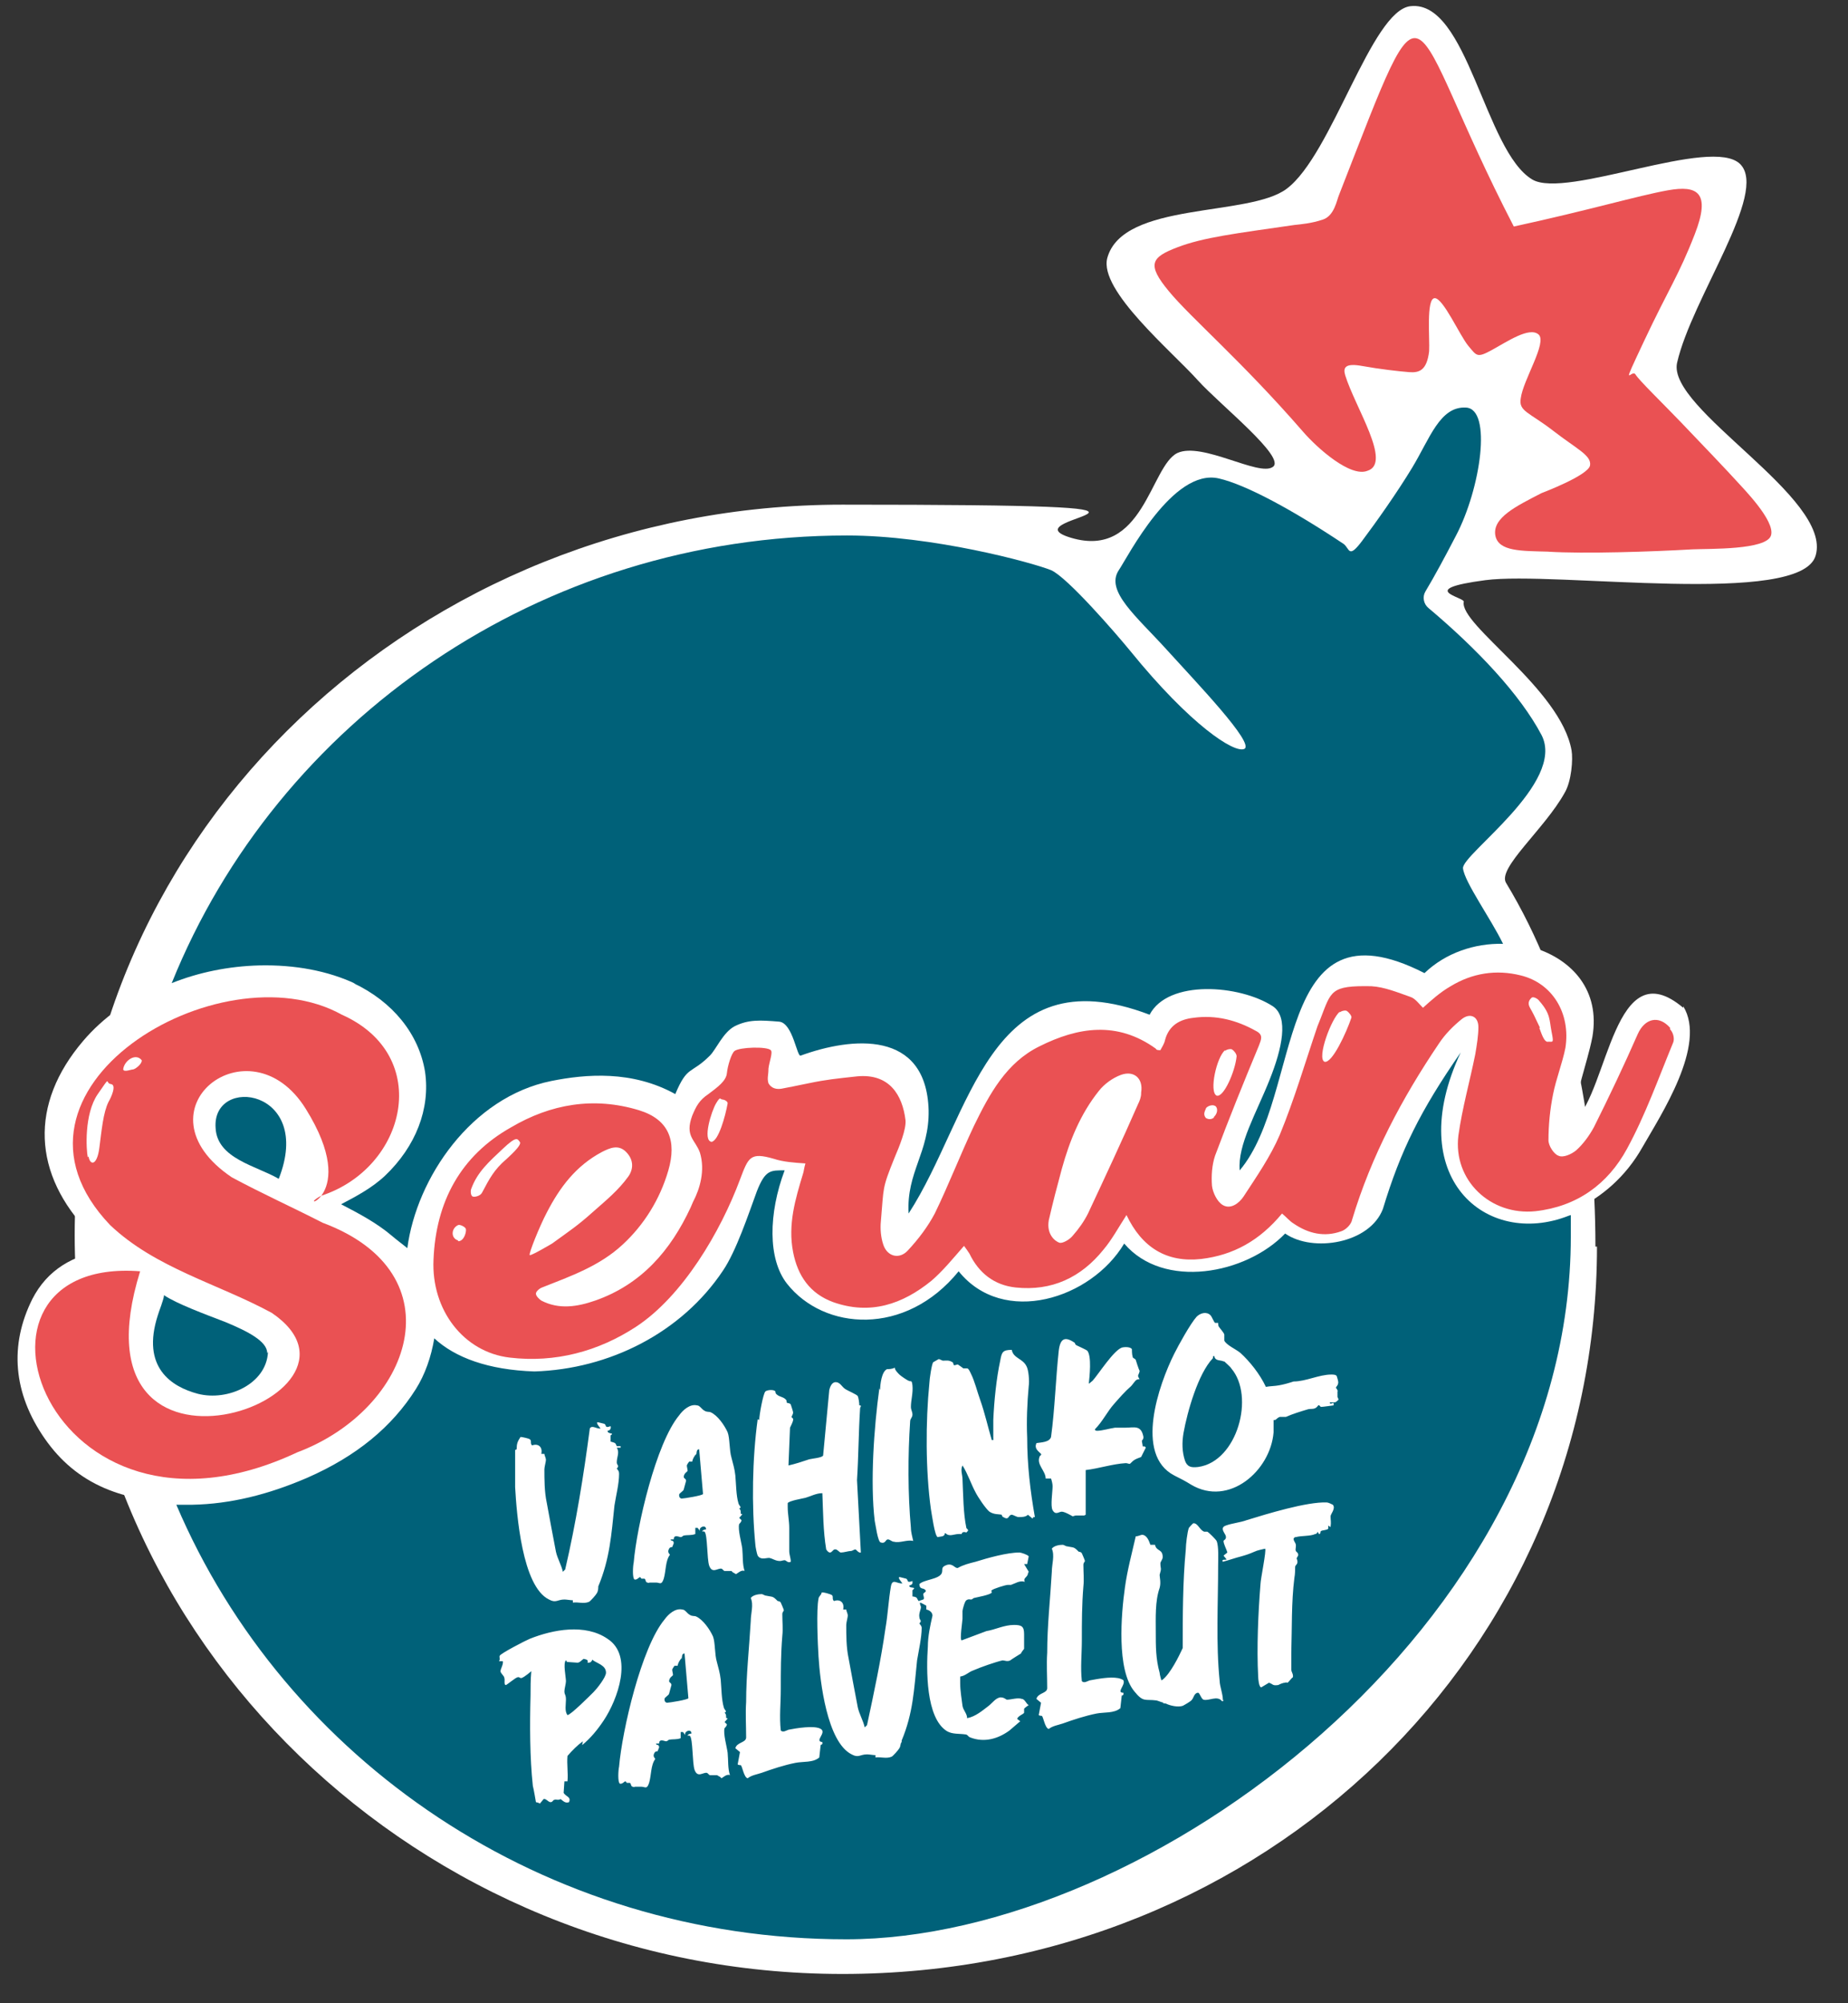
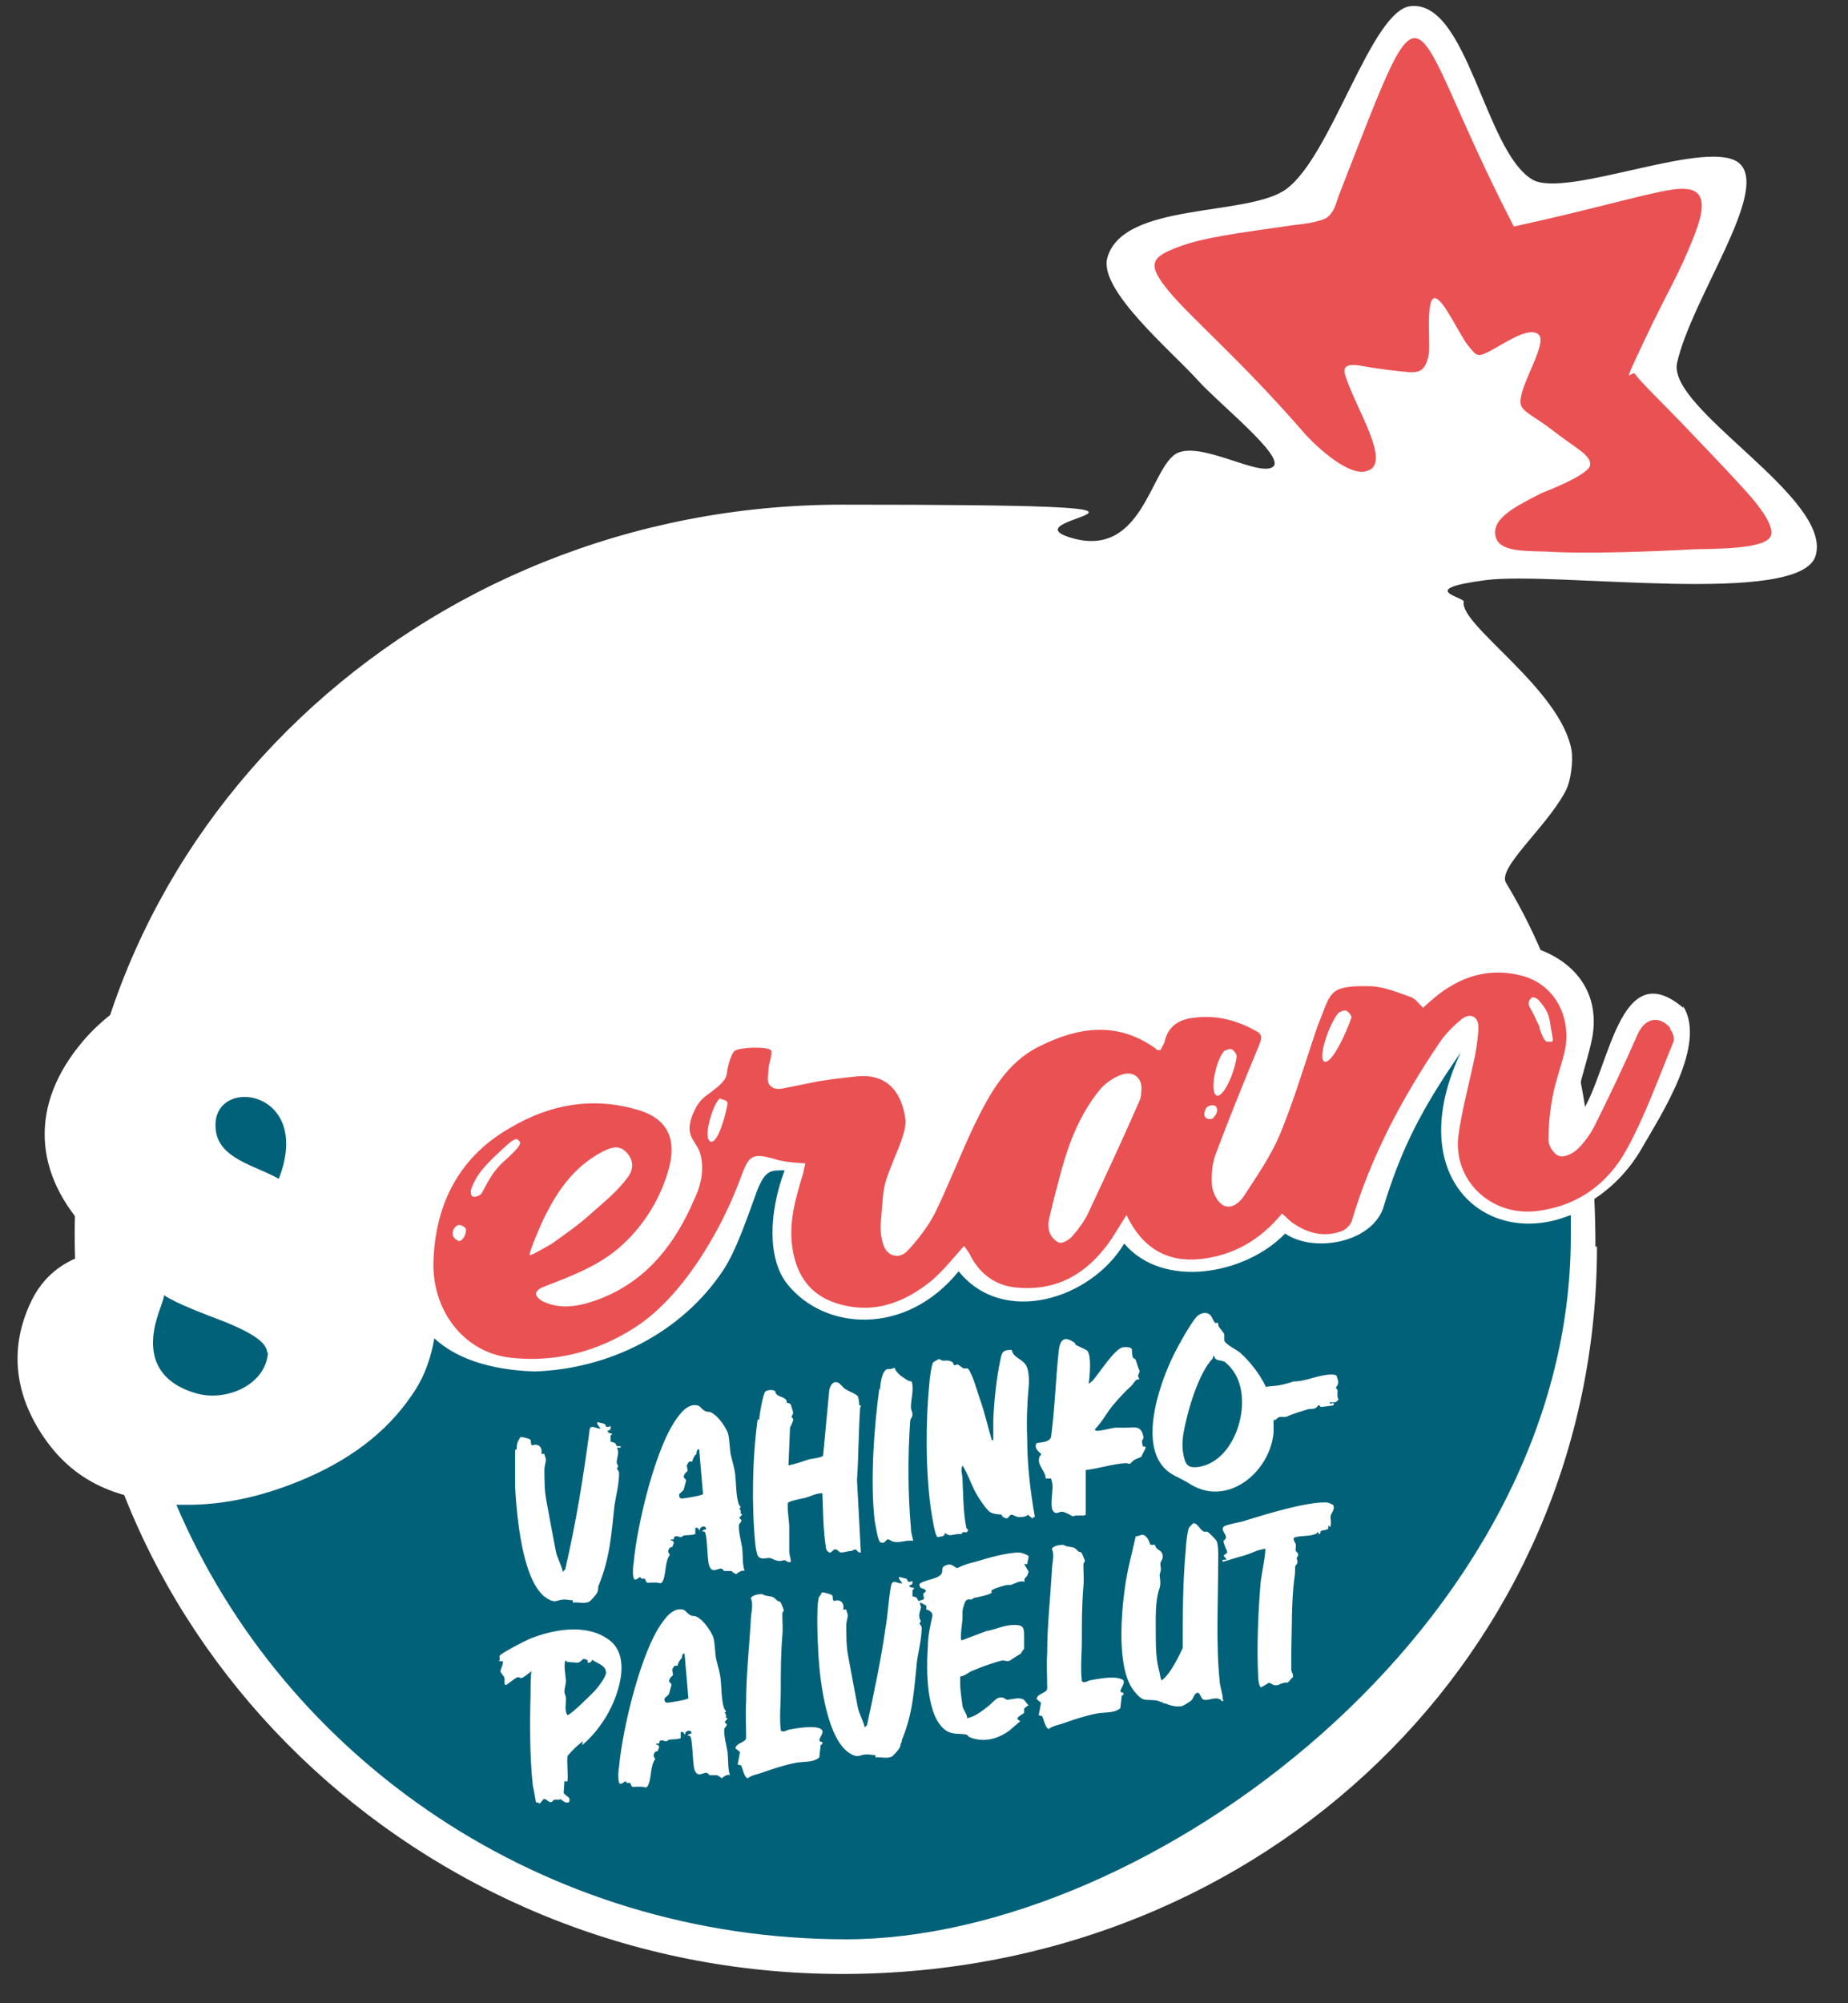
<svg xmlns="http://www.w3.org/2000/svg" id="Layer_1" version="1.1" viewBox="0 0 240 260">
  <rect x="0" y="0" width="240" height="260" fill="#333333" stroke="none" />
  <defs>
    <style>
      .st0 {
        fill: #ea5153;
      }

      .st1 {
        fill: #fff;
      }

      .st2 {
        fill: #006179;
      }
    </style>
  </defs>
  <path class="st1" d="M207.4,161.8c0,52.4-42.9,94.4-98,94.4S9.7,212.7,9.7,160.3s44.7-94.8,99.7-94.8,20.3,1.5,29.7,4.3,10.3-9.3,13.8-11c3.2-1.5,10.6,3.1,12.4,1.8,1.8-1.2-6.9-8.1-9.7-11.2-3.4-3.8-12.9-11.7-11.8-15.9,2-7.4,18.4-5.3,23.3-9,5.9-4.4,11-23.2,16.1-23.7,7.4-.8,9.6,18.8,15.8,22.5,4.4,2.6,23.3-5.7,27-2s-6.3,17.4-8.2,25.8c-1.3,6,20.2,17.5,18,25-1.9,6.7-33.8,2-42.9,3.2s-2.7,2.2-2.8,2.8c-.6,3,12.6,11.3,14,19.3.2,1.1,0,4-.9,5.5-2.6,4.7-8.8,9.8-7.6,11.7,8.4,13.9,11.6,30,11.6,47.2Z" />
  <path class="st1" d="M218.6,130.8c-9-7.6-9.7,10.6-14.1,14.7,0-3.6,1.6-7.3,2.3-10.9,2.1-12.1-14.7-15.9-22.2-8.5-19.7-10-15.6,15.9-23.9,25.6-.3-3.3,2.2-7.5,3.9-11.8,1.6-4,2.5-8.1.4-9.5-4.2-2.8-13.6-3.5-16,1.1-20.9-7.9-23,13.2-31.2,25.8-.3-5.4,2.7-7.9,2.6-13.4-.3-10.5-10-9.5-16.5-7.1-.6.3-1.1-4.2-2.8-4.4-2.4-.2-3.9-.4-5.7.6-1.5.8-2.5,3-3.2,3.8-2.5,2.5-2.9,1.2-4.5,5-5.6-3.1-11.6-2.6-16-1.7-10.3,2.1-17.4,12.6-18.6,21.7-.6-.5-1.3-1-2-1.6-2.1-1.6-4.4-2.9-6.6-4.1,1.9-.9,4-2.1,5.7-3.7,4.1-3.8,6-8.7,5.2-13.5-.8-4.9-4.1-9.1-9.3-11.5-3.6-1.7-7.9-2.5-12.5-2.4-9,.3-17.7,4.1-22.8,10.1-7,8.2-6.6,17.3.9,25,.7.7,1.5,1.4,2.4,2.1-4.7.6-8,2.7-9.9,6.4-3,6-2.5,12.2,1.6,18.1,4.1,5.9,10.2,8.5,19.2,8.3h.2c4.9-.2,9.8-1.3,14.9-3.5,6.4-2.8,11-6.5,14.1-11.5,1.2-1.9,2-4.2,2.4-6.6,2.7,2.5,7,4.1,13,4.3,9.8-.3,19.1-5.1,24.5-13.1,1.7-2.6,3.4-7.3,4.4-10.3,1-2.9,1.7-2.7,3.6-2.7-2,5.5-2.1,11.5.3,14.6,4.8,6.1,15.4,6.9,22.3-1.6,5.8,7.1,17.1,3.6,21.4-3.6,5.1,6.1,15.8,4,20.9-1.3,3.6,2.5,11,1.3,12.6-3.2,2.3-7.6,4.9-12.8,10.1-20.3-7.9,16.9,4.2,26.2,15.3,20.6,3-1.5,6.1-4,8.3-7.9,2.4-4.2,8.4-13.3,5.3-18.3Z" />
  <path class="st0" d="M216.9,133.4c-1.5-1.7-3.3-1.2-4.2.8-1.8,4.1-3.7,8.1-5.7,12.1-.6,1.1-1.4,2.2-2.3,3-.6.5-1.7,1-2.3.7-.6-.2-1.3-1.3-1.3-2,0-2,.2-4,.6-6,.4-2,1.2-4,1.6-6,.7-4.5-1.7-8.4-5.8-9.4-3.2-.8-6.3-.3-9.1,1.4-1.4.8-2.6,1.9-3.6,2.8-.5-.5-1-1.2-1.6-1.4-1.7-.6-3.4-1.3-5.1-1.4-5.3-.1-5.2.6-6.6,4.2-.1.3-.3.7-.4,1-1.6,4.7-3,9.5-4.9,14.1-1.2,2.8-3,5.4-4.7,8-.6.9-1.7,1.7-2.7,1.1-.7-.4-1.3-1.6-1.4-2.5-.1-1.3,0-2.7.4-3.9,1.8-4.8,3.7-9.5,5.7-14.3.3-.8.6-1.4-.4-1.9-2.5-1.4-5.2-2.1-8.1-1.7-1.8.2-3.2,1-3.7,2.9-.1.5-.4.9-.6,1.3-.3,0-.5,0-.6-.2-5-3.6-10.1-2.8-15.1-.3-4.3,2.1-6.5,6.2-8.5,10.3-1.8,3.8-3.3,7.7-5.1,11.4-.9,1.7-2.1,3.3-3.5,4.8-1.1,1.2-2.7.8-3.2-.8-.3-.9-.4-2-.3-3,.4-4.5.1-4.1,1.8-8.3.6-1.4,1.5-3.6,1.4-4.8-.4-3.3-2.1-6.1-6.3-5.7-2.7.3-3.9.4-6.3.9-1.9.4-2.5.5-3.5.7-.6.1-1.3,0-1.7-.7-.2-.7,0-1,0-1.9.1-.9.6-2.1.3-2.4-.5-.5-4-.4-4.7.1-.4.3-.9,1.9-1,2.9-.1,1-1.2,1.8-2.4,2.7-1.2.8-1.6,1.6-2.1,2.8-1,2.7.4,3.1,1,4.8.7,2.3,0,4.7-.9,6.4-.1.2-.2.5-.3.7-2.6,5.6-6.4,10-12.4,12.1-2.3.8-4.7,1.2-7,0-.3-.2-.7-.6-.7-.9,0-.3.5-.7.8-.8,3.8-1.5,7.5-2.8,10.5-5.6,2.7-2.5,4.8-5.8,5.9-9.6s.1-6.6-3.8-7.8c-5.9-1.8-11.5-.8-16.6,2.2-6.6,3.7-9.8,9.7-10.1,17.2-.3,6.5,3.9,12,9.9,12.7,5.9.7,11.5-.8,16.4-4,6.1-4,11-12.4,13.5-19.1,1.1-2.9,1.3-3.6,4.4-2.7,1.2.4,2.6.5,4.1.6-.2.7-.2,1-.3,1.3-1,3.3-2,6.6-1.3,10.2.6,3.1,2.2,5.4,5.2,6.5,4.8,1.7,9,.3,12.8-2.8,1.5-1.3,2.8-2.9,4.2-4.5.3.4.5.7.7,1,1.2,2.5,3.2,4.1,6,4.4,4.7.5,8.5-1.3,11.4-4.9,1.1-1.3,1.9-2.8,3-4.5,2,4.2,5.2,6.2,9.7,5.7,4.2-.5,7.6-2.4,10.5-5.9.6.5,1,1,1.5,1.3,1.9,1.3,4,1.8,6.2,1,.6-.2,1.3-.9,1.4-1.5,2.5-8.3,6.5-15.8,11.3-22.9.8-1.2,1.8-2.2,2.9-3.1,1.1-.9,2.2-.4,2.2,1,0,1.1-.2,2.3-.4,3.5-.7,3.5-1.7,7-2.2,10.6-.7,5.8,4.2,10.4,10,9.8,5.4-.6,9.4-3.5,11.9-8.1,2.4-4.4,4.1-9.2,6-13.8.2-.5,0-1.3-.4-1.7ZM59.5,161c-1-.3-.9-1.6,0-2,.2-.1.9.2,1,.5.1.3-.2,1.6-1,1.6ZM65.7,150.5c-1.5,1.3-2.1,2.4-3.1,4.3-.2.4-.9.6-1.2.5s-.3-.8-.2-1c.8-2.2,2.3-3.5,4.1-5.2s1.9-1.3,2.2-.9c.4.4-1.6,2.1-1.9,2.4ZM200,133.4c-.7-1.5-.9-1.9-1.3-2.6s0-1.1.2-1.3.8.1,1,.4c1.5,1.7,1.3,2.5,1.6,4s.2,1.3-.4,1.3c-.6.2-1-1.4-1.2-1.8ZM68.8,162.9c-.2-.1,1.3-3.8,2.2-5.5,1.7-3.3,3.8-6.1,7.2-7.9,1-.5,2.1-1,3.1,0,1,1,1,2.2.3,3.2-1.3,1.8-2.9,3.1-4.6,4.6-2,1.8-3.1,2.5-5.3,4.1,0,0-2.7,1.6-2.9,1.5ZM92.4,148.2c-1.2-.2,0-4,.6-5s.5-.5.8-.5c.2,0,.7.2.7.5-.3,1.7-1.2,4.9-2.1,5ZM148.2,141.9c0,.5-.2,1-.4,1.4-2.1,4.8-4.3,9.5-6.5,14.2-.5,1-1.2,2-2,2.9-.4.5-1.3,1-1.7.9-.6-.2-1.7-1.1-1.4-2.9.6-2.6,1-4.1,1.7-6.7,1-3.6,2.4-7.1,4.8-10.1.7-.9,1.8-1.7,2.9-2.1,1.7-.6,2.9.5,2.6,2.3ZM159.1,136.4c.2-.2.7-.3.9-.2.3.2.6.6.6.9-.2,2-1.7,5.4-2.6,5.1-1-.5,0-5,1.1-5.9ZM174,131.4c.2-.2.7-.3.9-.2.3.2.7.7.6.9-.6,1.8-2.5,6-3.5,5.7-1-.5.9-5.6,2-6.5ZM157.7,145c-.2.2-.6.4-1.1.1-.4-.5-.1-.9,0-1.2,0-.2.8-.7,1.3-.3.4.5,0,1.2-.3,1.4Z" />
-   <path class="st0" d="M41.9,158.7c-3.9-2-7.9-3.8-11.8-5.9-12.9-8.7,2.3-20.6,9.6-8.9s-1.7,13.3,2,11.3c11.1-3.6,14.6-18.2,2.7-23.5-15.8-8.8-46.9,9.7-30.1,27.3,5.9,5.6,14,7.6,21,11.4,16,10.9-26.9,26.1-17.1-5.4-26.1-2-12.2,38.8,20.4,23.5,14.9-5.6,21-23.2,3.3-29.8ZM11.4,150.2c-.2-.9-.5-5.6,1.3-8.2s.9-1.4,1.7-1.3,0,1.8-.3,2.3c-.7,1.4-.9,3.7-1.2,6s-1.2,2.3-1.4,1.1ZM17.3,138.8c-.3,0-1.2.4-1.3,0,.1-1.1,1.6-2.2,2.4-1.2.1.4-.7,1.1-1.1,1.2Z" />
  <path class="st0" d="M201.1,71.6c-3.5-.1-6.5,0-6.9-2.1-.4-2.3,2.7-3.8,6-5.5,0,0,6.1-2.3,6.3-3.6s-1.7-2.1-4.8-4.5-4.5-2.5-4.2-4.2c.3-2.4,3.5-7.3,2.3-8.3-1.2-1-4,.9-6,2s-2,.8-3.1-.5-3.3-6.3-4.4-6.2-.6,5.3-.7,6.9c-.3,2.5-1.3,2.8-2.6,2.7s-3.9-.4-6.1-.8-2.5.2-2.2,1.2c1.3,4.2,6.1,11.4,2.9,12.4-2.2.9-6.5-2.9-8.4-5.1-8-9.2-14.5-14.7-17.4-18.2s-2.3-4.4,1.1-5.7,7.6-1.8,15.2-2.9c.9-.1,2.2-.2,3.7-.7s1.8-2.5,2.1-3.2c12.2-31.2,8.2-23.9,22.7,4.1,9.7-2.1,16.1-4,20-4.7s5.6.3,3.5,5.7-3.4,7.1-6.6,13.9-1.6,3.5-1.1,4.3,3.4,3.6,5.9,6.2,6.4,6.7,7.2,7.6,5.1,5.2,4.5,7.1-8,1.7-10.2,1.8c-5.2.3-14,.6-18.8.3Z" />
  <g>
    <path class="st2" d="M34.7,175.6c0-1.5-2.5-2.8-5.4-4-2.6-1-6.4-2.4-8-3.5,0,.5-.7,2.2-.8,2.6-2.2,6.8,1.8,9.3,5.2,10.2,3.9,1,8.9-1.3,9.1-5.4Z" />
    <path class="st2" d="M28,146.4c.2,4,5.3,4.9,8.2,6.6,4.6-11.7-8.7-13.5-8.2-6.6Z" />
    <path class="st2" d="M88.5,215.2c-.2.3-.4.5-.5,1h-.4c0,0-.3.4-.3.5,0,.2.1.5.1.7,0,.1-.5.3-.5.8,0,.2.3.2.3.5,0,0-.3,1.1-.3,1.1,0,.2-.6.5-.6.7,0,.2,0,.4.3.5.3,0,2.8-.4,2.8-.6l-.5-5.8c-.4,0-.3.5-.4.8Z" />
    <path class="st2" d="M76.9,215.5c-.2.3-.3.3-.6.3.1-.4-.1-.4-.5-.5-.2.1-.5.5-.8.5,0,0-1.4-.1-1.4-.1,0,0,0-.2-.1-.2-.4.3,0,2.2,0,2.7,0,.3-.2,1-.2,1.3,0,.5.2.4.2,1.1,0,.6-.2,1.5.2,2,.4,0,3-2.6,3.4-3,.4-.4,1.6-1.9,1.6-2.5,0-1-1.2-1.2-1.8-1.7Z" />
    <path class="st2" d="M90.4,188.7c-.2.3-.4.5-.5,1h-.4c0,0-.3.4-.3.5,0,.2.1.5.1.7,0,.1-.5.3-.5.8,0,.2.3.2.3.5,0,0-.3,1.1-.3,1.1,0,.2-.6.5-.6.7,0,.2,0,.4.3.5.3,0,2.8-.4,2.8-.6l-.5-5.8c-.4,0-.3.5-.4.8Z" />
    <path class="st2" d="M158.9,176.7c-.3-.2-1.1,0-1.2-.7-.3,0-.1.2-.2.3-1.9,2-3.3,6.9-3.8,9.7-.2,1.2-.2,2.4.2,3.6.3.8.8.9,1.7.8,5.1-.7,7.4-9.2,4.3-12.8,0-.1-.8-.8-.9-.9Z" />
    <path class="st2" d="M203.7,157.8c-10.7,4.2-21.6-5-14-21.2-5.2,7.5-7.8,12.7-10.1,20.3-1.7,4.5-9.1,5.7-12.7,3.2-5.1,5.3-15.8,7.3-20.9,1.3-4.3,7.2-15.7,10.8-21.5,3.6-6.9,8.5-17.5,7.7-22.3,1.6-2.5-3.2-2.4-9.1-.3-14.7-1.8,0-2.5-.1-3.6,2.7-1.1,3-2.7,7.8-4.4,10.3-5.4,8.1-14.8,12.8-24.5,13.1-6-.2-10.3-1.8-13-4.3-.4,2.4-1.2,4.7-2.4,6.6-3.1,4.9-7.7,8.7-14.1,11.5-5.1,2.2-10,3.4-14.9,3.5h-.2s0,0,0,0c-.7,0-1.3,0-1.9,0,14.1,33.1,47.7,56.4,87,56.4s94.1-40.8,94.1-91.2,0-1.8,0-2.8ZM114.3,180.4c0-.7.2-2.4.9-2.7.2,0,.7,0,1-.2,0,.3.4.7.6.9.2.2,1.1.8,1.2.8.3.2.4-.2.5.6.1,1-.2,1.9-.2,2.8,0,.4.2.6.2,1,0,.4-.3.5-.3.9-.3,4.4-.3,9.4.1,13.8,0,.6.2,1.2.3,1.7-.8-.2-1.7.3-2.5.1-.3,0-.5-.3-.8-.3-.3,0-.3.6-.9.4-.4,0-.7-2.4-.8-2.8-.6-5-.1-12.1.6-17.2ZM98.6,184.3c0-.6.5-3.4.8-3.7.2-.2,1.1-.3,1.3,0,0,0,0,.3.2.4.3.3.9.3,1.2.7.1.1,0,.4.2.4,0,0,.3,0,.4.2,0,0,.3.9.3,1,0,.3-.2.5-.2.6,0,.1.3.2.2.4,0,.2-.3.8-.4,1l-.2,4.9c.9-.2,1.8-.5,2.7-.8.4-.1,1.7-.2,1.8-.5l.8-8.5c.1-.4.3-.9.7-1,.7-.1.9.6,1.4.9.3.2,1.5.7,1.6.9.1.2.2.9.2,1.2.4,0,.1.2.1.4-.2,3.1-.2,6.2-.4,9.3l.5,9.4c-.3.1-.6-.4-.7-.4-.2,0-.4.2-.6.2-.3,0-.9.2-1.3.2-.2,0-.5-.5-.8-.4-.3,0-.5.9-1.1,0-.4-2.4-.4-4.9-.5-7.3-.8,0-1.5.4-2.2.6-.4.1-2.2.4-2.3.7,0,.1,0,.4,0,.5,0,.9.2,1.8.2,2.7,0,1,0,2.1,0,3,0,.5.2.9.2,1.4-.4.2-.6-.2-.8-.2-.2,0-.4.1-.6.1-.6,0-.9-.3-1.4-.4-.5,0-1.1.3-1.5-.3-.1-.2-.3-1.2-.3-1.4-.5-5.1-.4-11.2.3-16.3ZM67.1,188.1c0-.7.1-1,.5-1.6.2,0,1.1.2,1.2.3.3.2,0,.5.3.8.8-.3,1.4.2,1.2,1.1h.4c0,.2.2.5.2.8,0,.2-.2.9-.2,1.2,0,1.3,0,2.9.3,4.3.4,2.2.8,4.3,1.2,6.4.2.9.7,1.7.9,2.6l.3-.3c1.4-6,2.4-12.2,3.2-18.3.3-.5.9.1,1.4,0,0,0-.8-.9-.3-.8,0,0,.8.2.8.2.3.2,0,.6.8.3.1.3-.1.6-.4.6,0,.5,1,.2.4.6v.8c.6.2.6.1.8.6h.5c0-.1,0,.2,0,.2h-.5c.4.6,0,1.2,0,1.9,0,.4.4.4,0,.8.2.3.3.3.3.7,0,1.3-.4,2.8-.6,4.1-.4,3.8-.6,6.9-2.1,10.5h0c0,.2,0,.6-.2.9-.1.2-.8,1-1,1.1-.7.3-1.4,0-2.1.1v-.3c-.3,0-.8-.1-1.1-.1-.9,0-1.1.5-2,0-3.5-1.7-4.2-11.1-4.4-14.6,0-1.5,0-3.3,0-4.8ZM75.7,226c-.7.5-1.4,1.2-2,1.9-.1,1.1.1,2.2,0,3.3h-.4c0,0-.1,1.5-.1,1.5.3.5,1,.5.7,1.2-.5.2-.8-.2-1.1-.4-.3.2-.6,0-.8.1-.2,0-.2.3-.5.3-.3,0-.6-.5-.9-.4l-.5.6c0-.1-.5-.2-.5-.2,0,0-.3-1.8-.4-2.1-.4-3.7-.4-8-.3-11.7,0-1.1,0-2.1.1-3.2,0,0-.9.8-1.3.9-.2,0-.3-.2-.5-.1-.2,0-1.4,1-1.5,1-.3,0-.1-.7-.2-.9,0-.3-.5-.6-.5-.9,0-.3.4-.9.3-1.3h-.5c.2-.2,0-.6.1-.7.1-.3,3.4-2,3.9-2.2,3-1.2,7.2-2,10.1,0,3.4,2.2,1.3,7.9-.5,10.6-.8,1.2-1.7,2.3-2.8,3.2ZM93.5,230.6c-.1,0-.3-.2-.4-.2-.3,0-.5,0-.9,0-.1,0-.3-.3-.4-.3-.5-.1-1.2.7-1.6-.4-.3-.9-.2-4-.6-4.4,0,0-.2-.1-.3,0,0-.2.3-.3.5-.3,0-.7-1-.3-.8.2l-.3-.4h-.3c0,0,0,.8,0,.8-.5.2-1,.1-1.5.2-.1,0-.2.2-.4.2-.2,0-.9-.4-.9.3h-.4c0,.3.4,0,.4.5,0,0-.2.5-.2.5-.1,0-.3,0-.4.2-.3.5.1.7.1.8-.6.8-.5,2.1-.8,3.1-.3.9-.5.5-1,.5-.4,0-.4,0-.8,0-.1,0-.2.1-.3,0-.3,0-.2-.4-.4-.5,0,0-.3,0-.4,0,0,0-.1-.2-.2-.2-.1,0-.4.4-.7.3-.3-.2-.2-1.8-.1-2.2.4-4.7,2.9-15.5,5.9-19.1.5-.7,1.4-1.5,2.3-1.3.4,0,.6.5,1,.7.3.2.6.1.8.2.9.4,1.8,1.7,2.2,2.6.3.8.2,2.3.5,3.3.2.8.4,1.4.5,2.3.1,1.1.1,2.6.4,3.6.1.4.5.5.1.7.4.3,0,.8.4.7h0c0,.1-.4.5-.4.5l.3.3c0,.2-.2.4-.3.5-.2.7.3,2.4.4,3.2.1,1,0,2,.3,2.9-.4-.2-.9.3-1.1.4ZM95,203.9c-.3,0-.5,0-.9,0-.1,0-.3-.3-.4-.3-.5-.1-1.2.7-1.6-.4-.3-.9-.2-4-.6-4.4,0,0-.2-.1-.3,0,0-.2.3-.3.5-.3,0-.7-1-.3-.8.2l-.3-.4h-.3c0,0,0,.8,0,.8-.5.2-1,.1-1.5.2-.1,0-.2.2-.4.2-.2,0-.9-.4-.9.3h-.4c0,.3.4,0,.4.5,0,0-.2.5-.2.5-.1,0-.3,0-.4.2-.3.5.1.7.1.8-.6.8-.5,2.1-.8,3.1-.3.9-.5.5-1,.5-.4,0-.4,0-.8,0-.1,0-.2.1-.3,0-.3,0-.2-.4-.4-.5,0,0-.3,0-.4,0,0,0-.1-.2-.2-.2-.1,0-.4.4-.7.3-.3-.2-.2-1.8-.1-2.2.4-4.7,2.9-15.5,5.9-19.1.5-.7,1.4-1.5,2.3-1.3.4,0,.6.5,1,.7.3.2.6.1.8.2.9.4,1.8,1.7,2.2,2.6.3.8.2,2.3.5,3.3.2.8.4,1.4.5,2.3.1,1.1.1,2.6.4,3.6.1.4.5.5.1.7.4.3,0,.8.4.7h0c0,.1-.4.5-.4.5l.3.3c0,.2-.2.4-.3.5-.2.7.3,2.4.4,3.2.1,1,0,2,.3,2.9-.4-.2-.9.3-1.1.4-.1,0-.3-.2-.4-.2ZM106.6,226.3l-.2,1.8c-.8.7-2.1.5-3.1.7-1.5.3-3,.8-4.4,1.3-.6.2-1.3.3-1.8.7-.5-.1-.7-1.6-.9-1.7,0,0-.3,0-.4-.1l.3-1.6-.6-.5c.2-.8,1.4-.7,1.4-1.4,0-1.5-.1-3.1,0-4.6,0-3.5.4-7,.6-10.5,0-1,.4-2.1,0-3,.3-.4,1-.5,1.4-.5.2,0,.4.2.6.2.9.2.8,0,1.5.7,0,0,.3,0,.4.2,0,0,.4.9.4,1,0,.1-.2.2-.2.5,0,1,.1,1.9,0,2.8-.2,2.4-.2,4.6-.2,7,0,1.8-.2,3.5,0,5.3.3.3.7,0,1-.1,1-.2,3.4-.6,4.2-.1.8.5-.9,1.6.2,1.7v.2c.1,0-.2.2-.2.2ZM133.5,204.2c0,.5-.7.6-.4,1.1-.7-.2-1.2.2-1.8.4-.1,0-.2,0-.4,0-.3,0-1.9.5-2.1.7-.1,0,0,.2,0,.3-.2.3-1.9.6-2.3.7-.1,0-.2.2-.4.2-.2,0-.3-.1-.6.1-.2.1-.5,1.2-.5,1.4,0,.4,0,.4,0,1,0,.3-.4,2.8-.1,2.8l3.2-1.2c1.2-.2,2.3-.8,3.6-.8,1,0,1.3.2,1.3,1.2,0,.4,0,1.2,0,1.7,0,0,0,.2,0,.2,0,0-.4.5-.4.6,0,0-1.3.8-1.4.9-.4.2-.7,0-1,0-.9.2-2.9.9-3.8,1.3-.6.2-1,.7-1.7.8,0,.3,0,.6,0,.9,0,.9.2,2.1.3,2.9.1.6.6,1,.6,1.6,1.1-.2,2-1,2.8-1.6.5-.4.9-1,1.5-1.1.6,0,.7.3.9.3.5,0,1.4-.3,1.9-.1.4,0,.6.7.9.8,0,0-.6.4-.6.5,0,.1,0,.3,0,.5-.1.2-.8.4-.9.8l.4.3-1.4,1.2c-1.5,1.1-3.3,1.6-5.1.9-.3-.1-.3-.4-.7-.4-.7-.1-1.6,0-2.3-.4-2.8-1.7-2.7-8.1-2.5-11,0-1.3.3-2.7.6-4,0-.6-.7-.8-.8-.8,0-.1,0-.4,0-.5,0,0-.7-.4-.8-.4-.1.2.1.4.1.6,0,.3-.3.8-.2,1.3,0,.4.4.4,0,.8.1.2.3.3.3.6,0,1.2-.4,3-.6,4.2-.4,3.8-.5,6.8-2,10.4v.2c-.2.2-.1.5-.3.8-.1.2-.8,1-1,1.1-.7.3-1.4,0-2.1.1v-.3c-.3,0-.8-.1-1.1-.1-.9,0-1.1.5-2,0-3.2-1.6-4.1-9.5-4.3-12.7-.1-1.6-.3-6.1,0-7.5,0-.3.4-.5.4-.8.2-.1,1.1.2,1.3.3.3.2,0,.5.3.8.8-.3,1.4.2,1.2,1.1h.4c0,.2.2.5.2.8,0,.2-.2.9-.2,1.2,0,1.3,0,2.9.3,4.3.4,2.2.8,4.3,1.2,6.4.2.9.7,1.7.9,2.6l.3-.3c.9-4.2,1.8-8.4,2.4-12.6.3-1.7.4-3.7.7-5.4.2-1.1.8-.3,1.5-.4,0,0-.8-.9-.3-.8,0,0,.8.2.8.2.3.2,0,.6.8.3,0,.1,0,.2,0,.3-.1.3-.5.2-.4.4.2.3,1,0,.4.5v.8c.7.1.5.2.8.6l.6-.2c.2-.1,0-.5,0-.7,0-.2.6-.3.2-.6-.2-.2-.7,0-.7-.7.6-.6,2.5-.6,2.9-1.4.2-.5-.2-.8.7-1.1.8-.2,1,.5,1.4.4.7-.4,1.5-.6,2.3-.8,1.6-.5,4.1-1.2,5.7-1.2.2,0,1.1.3,1.2.5,0,0-.2,1-.2,1,0,0-.3,0-.4,0l.6,1ZM134.1,197.1l-.6-.5c-.3.3-.8.3-1.2.3-.3,0-.7-.3-.9-.3-.5,0-.3.8-1.1.3-.1,0-.2-.2-.2-.3-.4-.1-1,0-1.6-.4-.5-.4-1.5-1.9-1.8-2.5-.6-1.1-1-2.4-1.7-3.5-.3.6,0,1.2,0,1.8.1,2.1.1,4.4.5,6.3,0,.1.3.2.2.4l-.2.2c-.6-.2-.6.2-.6.2,0,0-.3,0-.4,0-.6,0-1.2.4-1.7-.1h-.1c0,.5-.6.4-.9.5-.4,0-.8-3.1-.9-3.6-.7-5-.7-11.4-.2-16.4,0-.4.3-2.5.5-2.7,0,0,.7-.4.7-.4.2,0,.4.2.6.2.4,0,.7-.1,1.2.2.1,0,.1.3.2.4.2,0,.3-.1.5-.1,0,0,.6.4.7.5.1,0,.3,0,.5,0,.2,0,.4.5.5.7.5,1,.8,2.3,1.2,3.4.6,1.7,1,3.5,1.5,5.2.3,0,.2,0,.2-.2,0-.8,0-1.6,0-2.4.1-2.4.4-5.4.9-7.7.2-1.1.3-1.4,1.5-1.4.2,1.1,1.4,1.1,1.9,2.1.3.5.4,2,.3,2.6-.2,2.2-.3,4.5-.2,6.7,0,3.5.4,6.9,1,10.3h-.2ZM134.6,187.3c.6-.1,1.7-.1,1.9-.8.5-3.7.6-7.5,1-11.2.2-1.6.8-1.9,2.1-1,0,0,0,.2.2.3.2.1,1.3.6,1.4.7.6.7.3,3.4.2,4.3,0,0,.4-.3.5-.4.8-.9,2.7-3.9,3.8-4.3.4-.1,1.1-.1,1.3.2,0,.1,0,.7.1,1,0,.2.3.2.4.4,0,0,.4,1.3.5,1.4,0,.3-.2.5-.2.7,0,.1.2.4.2.4,0,0-.3,0-.4.1-.2.1-.5.6-.7.8-.8.7-1.5,1.5-2.2,2.3-.9,1-1.5,2.3-2.5,3.3,0,.2.2.2.3.2.6,0,1.6-.3,2.3-.4.4,0,.9,0,1.3,0,1.2,0,2.1-.4,2.4,1.2,0,.4-.2.4-.2.5,0,.2.1.5.1.7,0,.1.3-.1.4.2,0,0-.6,1.2-.6,1.2-.2.1-.6.2-.9.4-.2.1-.5.5-.6.5-.1,0-.3-.1-.5-.1-1.7.1-3.5.7-5.2.9v5.8s-.2.1-.2.1c-.4,0-.7,0-1.1,0-.1,0-.3.1-.4.1,0,0-1-.6-1.4-.6-.4,0-.8.5-1.2-.2-.3-.5,0-2.4,0-3.1,0-.3-.1-.7-.2-1h-.5c0,0-.2,0-.2,0,0-1-1.2-1.8-.8-2.8,0-.2.3-.2.2-.4-.4-.4-.9-.7-.6-1.4ZM145.7,219.9l-.2,1.8c-.8.7-2.1.5-3.1.7-1.5.3-3,.8-4.4,1.3-.6.2-1.3.3-1.8.7-.5-.1-.7-1.6-.9-1.7,0,0-.3,0-.4-.1l.3-1.6-.6-.5c.2-.8,1.4-.7,1.4-1.4,0-1.5-.1-3.1,0-4.6,0-3.5.4-7,.6-10.5,0-1,.4-2.1,0-3,.3-.4,1-.5,1.4-.5.2,0,.4.2.6.2.9.2.8,0,1.5.7,0,0,.3,0,.4.2,0,0,.4.9.4,1,0,.1-.2.2-.2.5,0,1,.1,1.9,0,2.8-.2,2.4-.2,4.6-.2,7,0,1.8-.2,3.5,0,5.3.3.3.7,0,1-.1,1.1-.2,2.6-.5,3.7-.3.1,0,.7.2.7.3.3.6-1,1.6,0,1.6v.2c.1,0-.2.2-.2.2ZM158.9,220.6c0,.1,0,.2-.2.2-.6-.8-1.7,0-2.4-.2-.3-.1-.5-.9-.7-.9-.5,0-.6.7-.8.9-.1.2-1,.7-1.2.8-.6.2-1.6,0-2.2-.3h0c-.1,0-.3,0-.4-.1,0,0,.2,0,.3,0-.4,0-.7-.2-1.1-.3-1.5-.2-1.7.3-2.9-1.2-2.3-2.8-1.7-10-1.2-13.5.3-2.2.9-4.4,1.4-6.6.3,0,.7-.2.8-.2.6,0,.9.7,1.1,1.3h.6c.2.9,1,.5,1,1.6,0,.3-.3.6-.3.8,0,.8.2.5-.1,1.5,0,.3.2,1,0,1.7-.6,1.7-.5,3.9-.5,5.7,0,1.9,0,3.5.5,5.3,0,.2.2.9.2.9.1.2.1,0,.2,0,1-.8,2.1-3,2.6-4.1,0-4.2,0-8.6.4-12.8,0-.6.2-2.3.4-2.8,0,0,.5-.6.6-.6.6,0,.8.9,1.4,1.1,0,0,.2,0,.4,0,.2.1,1.1,1,1.2,1.2.3.7.2,2.4.2,3.2,0,4.9-.3,10.1.2,15,0,.6.5,2,.4,2.5ZM172.5,198c0,.1,0,.4,0,.4-.1.2-.8.2-.9.3-.2,0,0,.4-.3.4l-.2-.3c0,.1-.1.3-.3.3-.6.3-1.8.2-2.5.4-.1,0-.2,0-.3.2,0,.4.3.5.3.9,0,.3-.1.6,0,.7,0,.1.3.2.3.5,0,.2-.2.3-.2.5,0,0,.1.2.1.4,0,.4-.3.4-.3.7,0,.3,0,.9-.1,1.4-.4,3.2-.3,6.5-.4,9.7,0,.7,0,1.5,0,2.2,0,.3.3.6.2,1-.2.1-.5.6-.7.7-.1,0-.2-.1-.3,0-.3,0-.7.2-.9.3-.8.1-.6-.1-1.2-.3l-1,.6c-.3,0-.4-1.1-.4-1.4-.2-3.7,0-8.3.3-12,0-.6.8-4.4.6-4.6-.4.1-1,.2-1.4.4-.7.3-1,.4-1.7.6-.8.2-1.6.5-2.4.7-.2-.4.4-.2.5-.3l-.4-.5.5-.4c-.1-.4-.5-1.1-.5-1.5,0-.1.4-.2.3-.6,0-.3-.9-1.1,0-1.4.8-.3,1.9-.4,2.7-.7,2.6-.8,7.8-2.4,10.4-2.3.2,0,.6.2.8.3.4.5-.3,1.2-.3,1.5,0,.6.1.6,0,1.4ZM173.8,180.5s-.1,0-.1.1c0,0,0,.6,0,.7,0,.1.2.3.1.4,0,0-.3.3-.4.3-.2,0-.5,0-.7,0,0,.4.4,0,.5.1v.3c0,0-1.4.2-1.6.2-.2,0-.2-.3-.4-.2-.4.6-.8.4-1.3.5-1,.3-2,.6-2.9,1-.2,0-.6,0-.8,0-.3.1-.4.3-.6.4,0,0-.1,0-.2,0,0,0,0,.2,0,.3,0,.4,0,.8,0,1.3-.4,5-5.8,9.7-10.7,6.8-.8-.5-1.4-.8-2.2-1.2-5.2-2.7-2-11.8,0-15.8.6-1.2,2.1-3.9,2.9-4.8.5-.5,1.3-.7,1.8-.2.2.2.4.8.6,1,.1,0,.3,0,.4,0,0,0,0,.4.1.5.2.3.6.7.7,1,0,.3,0,.5,0,.8.3.6,1.5,1.1,2.1,1.6,1.2,1.1,2.5,2.7,3.3,4.4.5-.1,1.2-.1,1.7-.2.6-.1,1.3-.3,1.9-.5,1.6,0,3.3-.9,4.9-.9.2,0,.6,0,.7.2,0,0,.2.6.2.8,0,.4-.3.6-.3.7,0,.1.2.2.2.4Z" />
-     <path class="st2" d="M45.9,127.6c5.1,2.4,8.5,6.6,9.3,11.5.7,4.8-1.2,9.7-5.2,13.5-1.7,1.6-3.8,2.7-5.7,3.7,2.3,1.2,4.6,2.4,6.6,4.1.7.6,1.4,1.1,2,1.6,1.2-9.1,8.3-19.6,18.7-21.7,4.5-.9,10.5-1.4,16.1,1.7,1.6-3.8,2-2.5,4.5-5,.8-.8,1.7-3,3.2-3.8,1.8-.9,3.3-.8,5.8-.6,1.8.2,2.3,4.7,2.8,4.4,6.6-2.4,16.3-3.4,16.6,7.1.1,5.5-2.9,8-2.6,13.4,8.2-12.6,10.3-33.8,31.3-25.8,2.4-4.6,11.7-3.9,16-1.1,2.1,1.4,1.2,5.5-.4,9.5-1.7,4.3-4.2,8.5-3.9,11.8,8.3-9.8,4.2-35.7,24-25.6,2.7-2.6,6.5-3.9,10.2-3.8-1.6-3.3-5-8-5.2-9.8s13.4-11.1,10.2-17.3c-2.8-5.3-8.4-11.2-14.7-16.5-.6-.5-.8-1.4-.4-2.1,1.2-2,2.6-4.6,4-7.3,3.2-6.1,4.7-16.4,1.3-16.6s-4.7,4-7,7.8c-2,3.3-4.7,7.1-6.5,9.5s-1.6,1-2.4.4c-6.6-4.4-12.7-7.7-16.2-8.5-6-1.4-11.9,10.3-13,11.9-1.8,2.7,2.3,6,6.2,10.3,3.8,4.2,11.5,12.2,10.1,12.9-1.3.6-7-3.1-14.8-12.7-1.8-2.2-8.2-9.6-10.3-10.5-2.5-1-15.4-4.5-26.5-4.5-39.9,0-74,24.1-87.7,58.1,3.5-1.4,7.4-2.2,11.4-2.3,4.6-.1,8.9.7,12.5,2.4Z" />
  </g>
</svg>